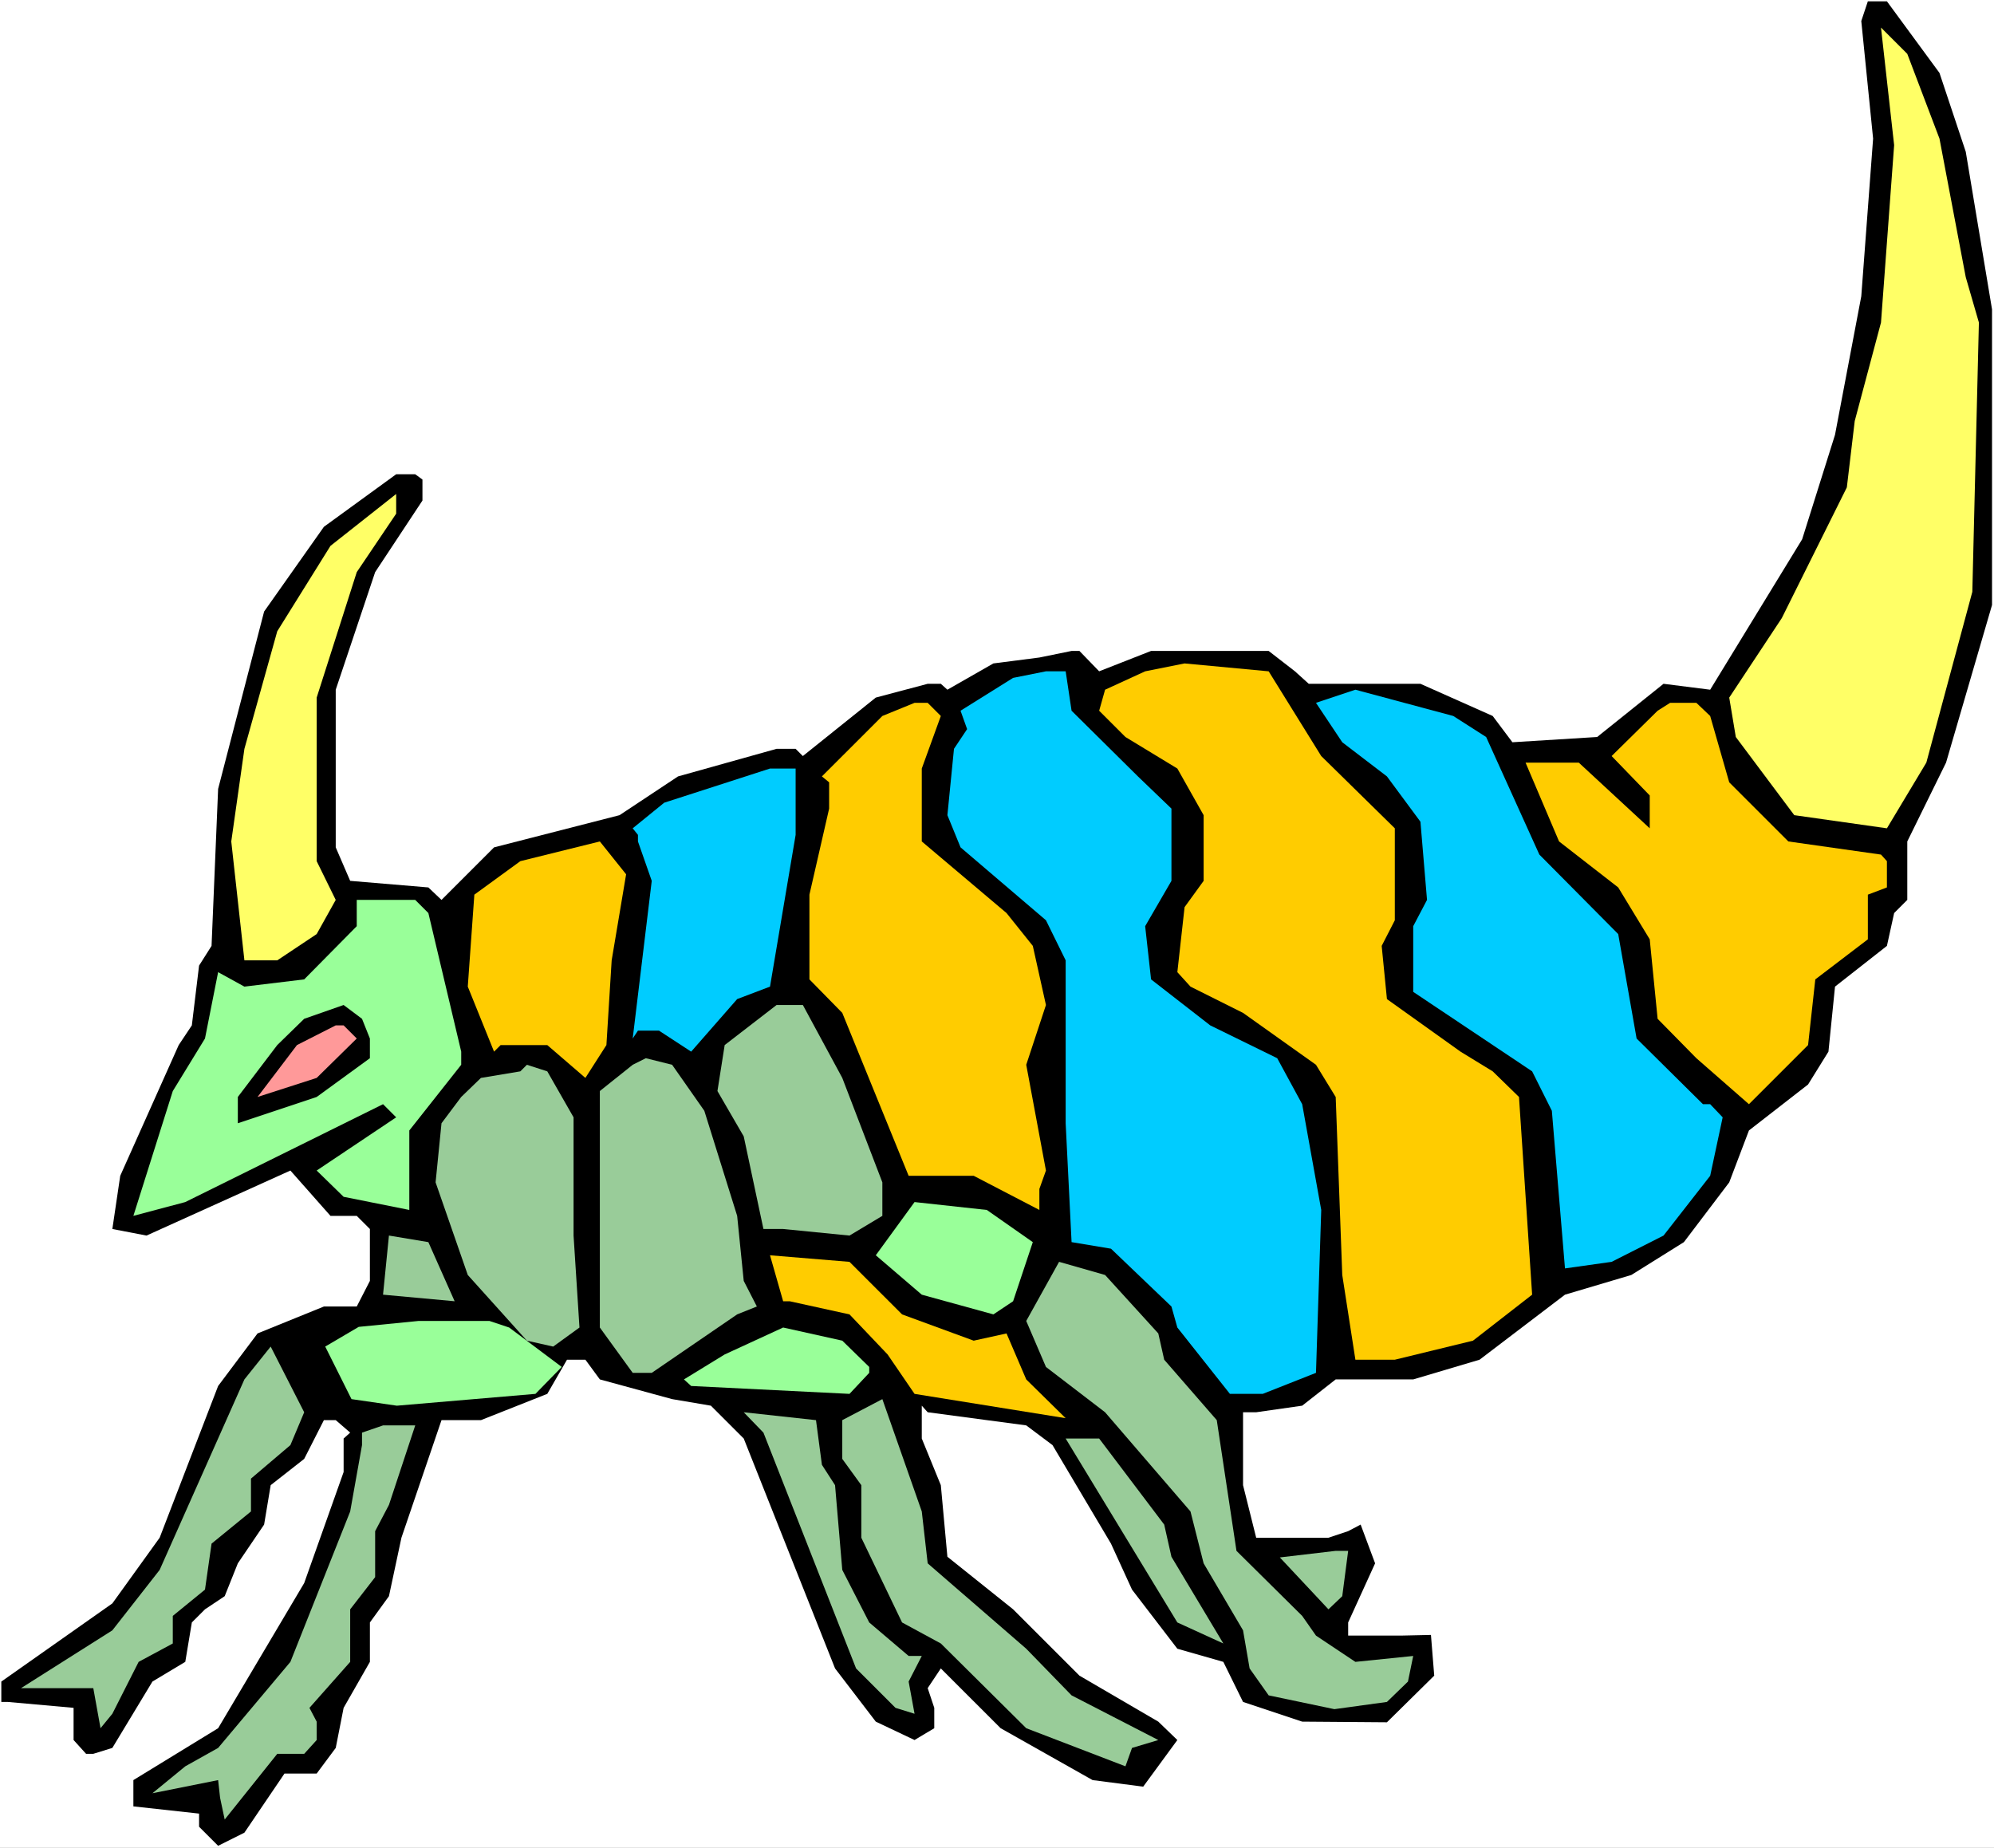
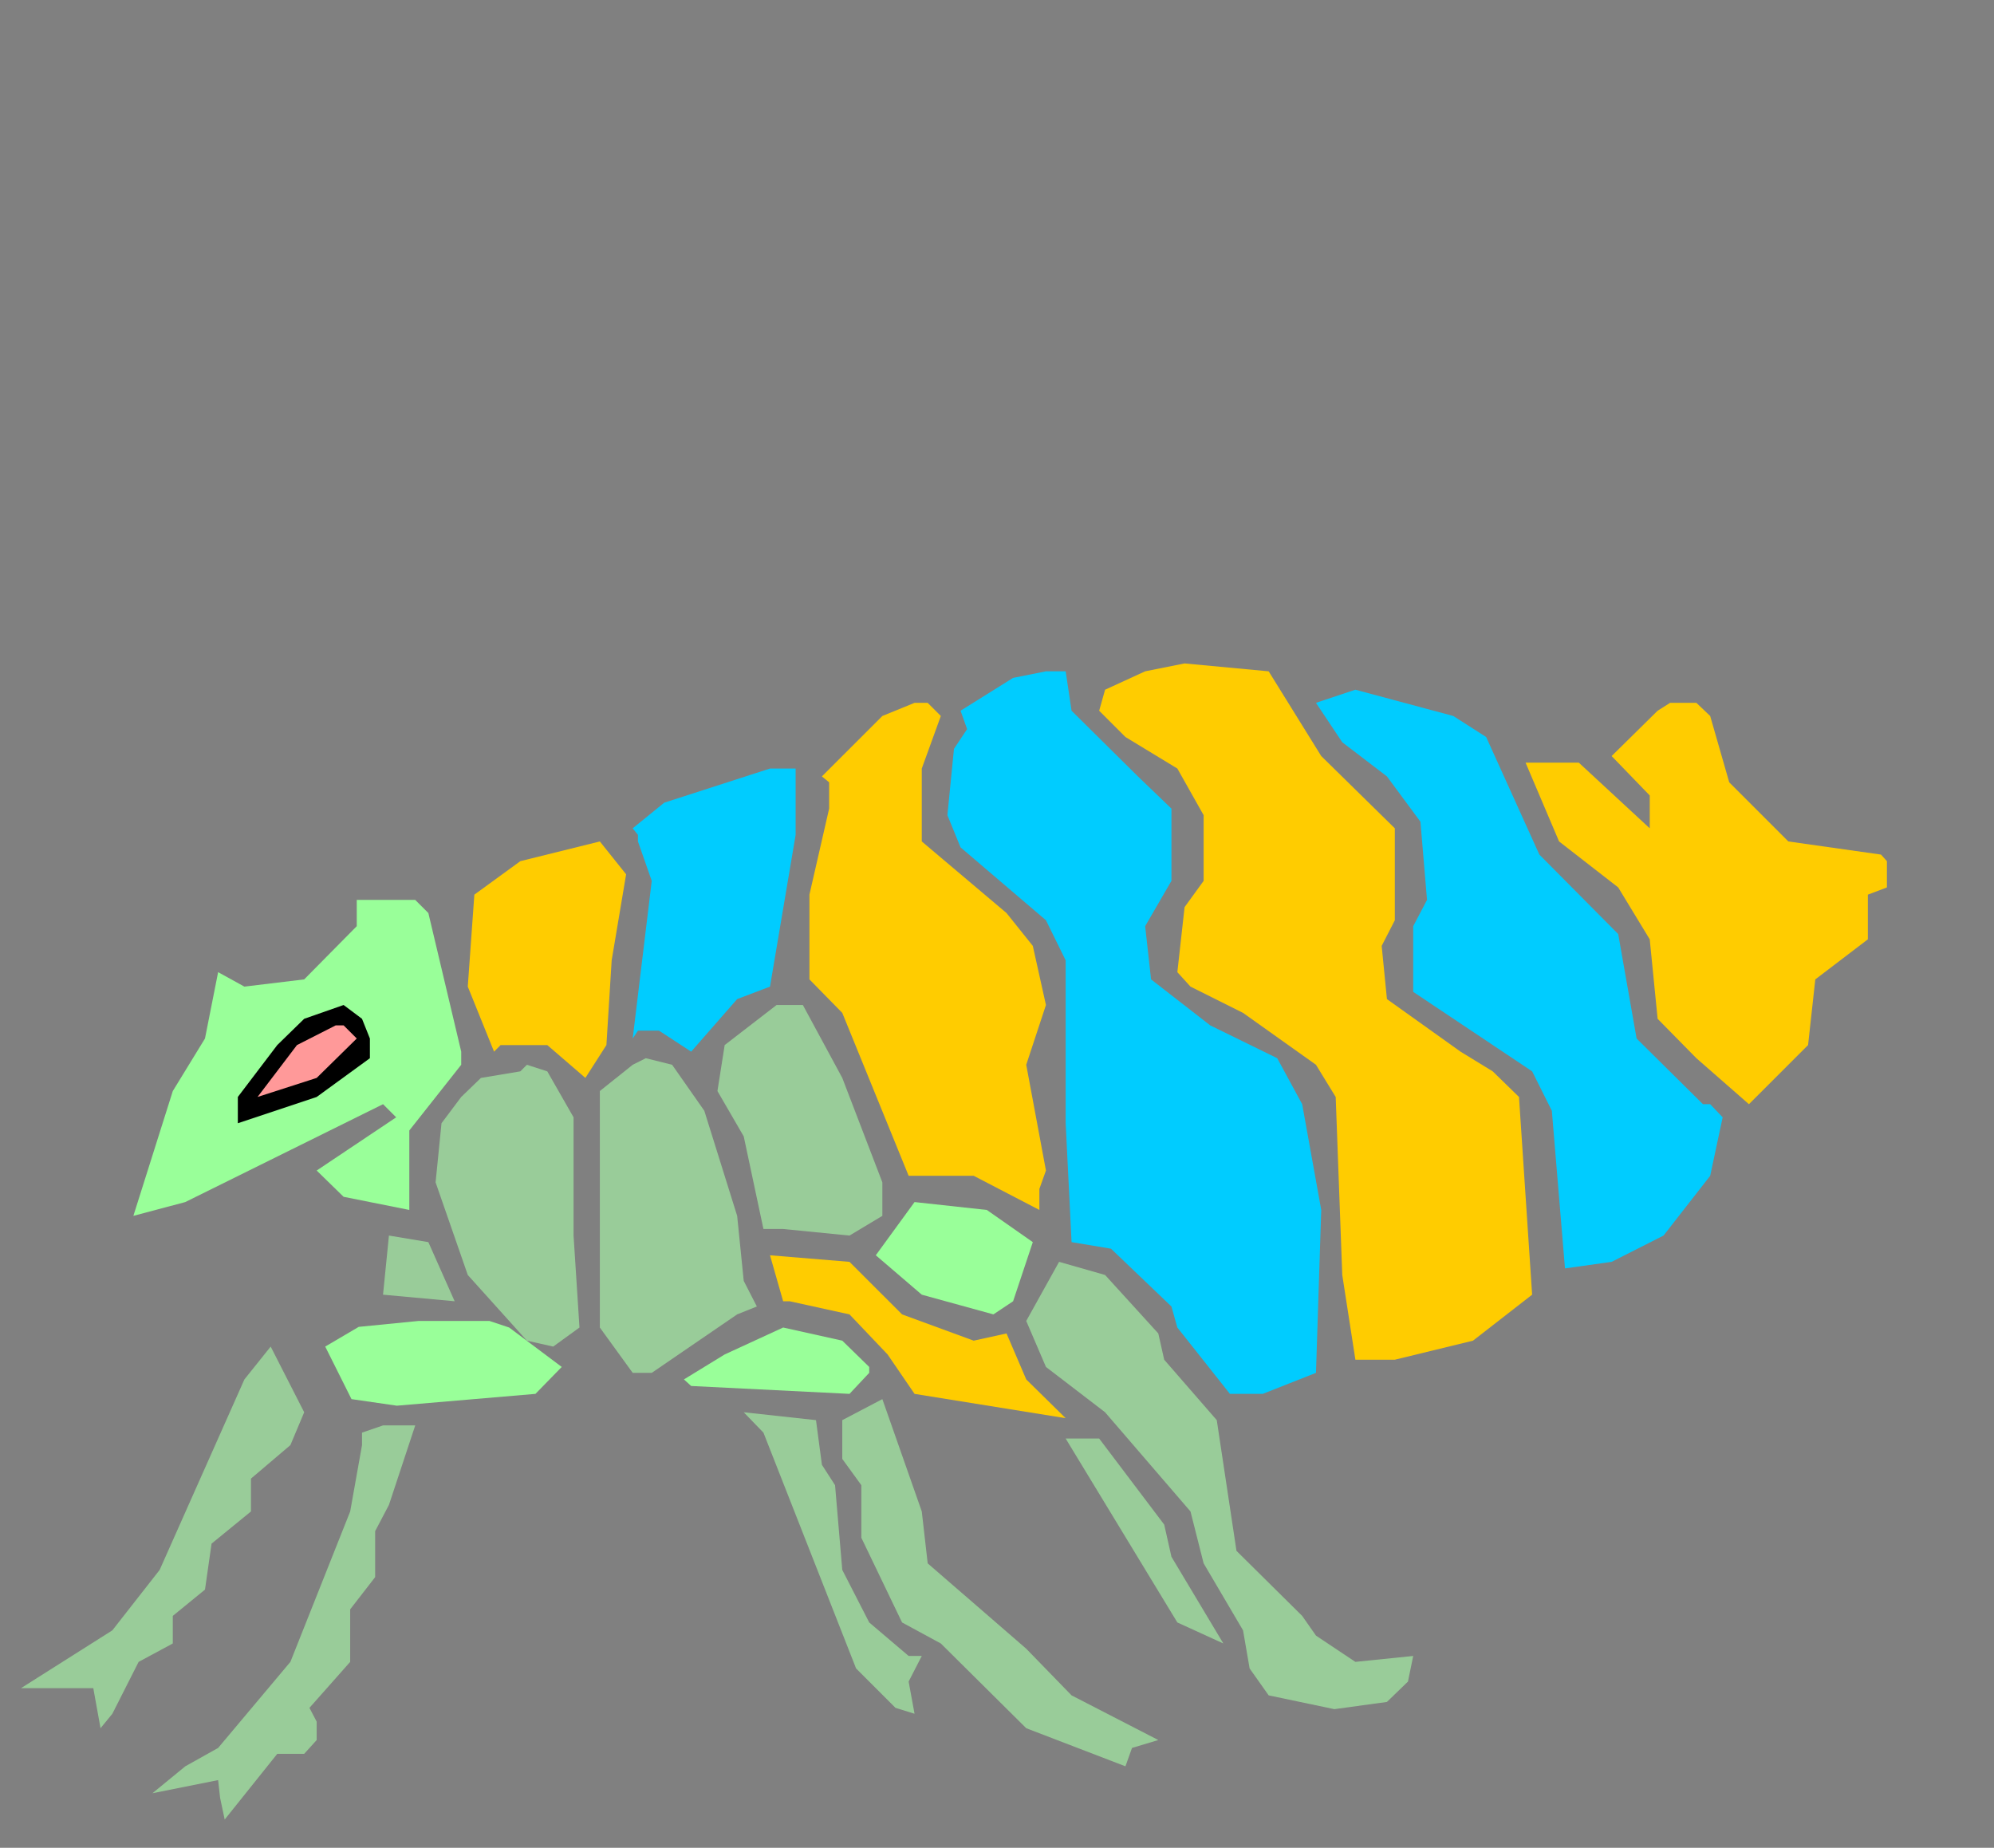
<svg xmlns="http://www.w3.org/2000/svg" xmlns:ns1="http://sodipodi.sourceforge.net/DTD/sodipodi-0.dtd" xmlns:ns2="http://www.inkscape.org/namespaces/inkscape" version="1.0" width="129.766mm" height="120.252mm" id="svg29" ns1:docname="Bug 037.wmf">
  <rect width="100%" height="100%" fill="#808080" stroke="none" />
  <ns1:namedview id="namedview29" pagecolor="#ffffff" bordercolor="#000000" borderopacity="0.25" ns2:showpageshadow="2" ns2:pageopacity="0.0" ns2:pagecheckerboard="0" ns2:deskcolor="#d1d1d1" ns2:document-units="mm" />
  <defs id="defs1">
    <pattern id="WMFhbasepattern" patternUnits="userSpaceOnUse" width="6" height="6" x="0" y="0" />
  </defs>
-   <path style="fill:#ffffff;fill-opacity:1;fill-rule:evenodd;stroke:none" d="M 0,454.495 H 490.455 V 0 H 0 Z" id="path1" />
-   <path style="fill:#000000;fill-opacity:1;fill-rule:evenodd;stroke:none" d="m 477.043,17.934 6.464,19.388 6.464,38.777 v 72.706 l -11.312,38.777 -9.534,19.388 v 14.38 l -3.232,3.231 -1.778,8.078 -12.766,10.017 -1.616,15.995 -5.01,8.078 -14.544,11.31 -4.848,12.764 -11.15,14.703 -12.928,8.078 -16.322,4.847 -21.008,15.995 -16.322,4.847 h -19.069 l -8.242,6.463 -11.312,1.616 h -3.232 v 17.934 l 3.232,12.926 h 17.776 l 4.848,-1.616 3.07,-1.616 3.555,9.533 -6.626,14.541 v 3.231 h 13.09 l 7.272,-0.162 0.808,10.017 -11.635,11.471 -20.846,-0.162 -14.544,-4.847 -4.848,-9.856 -11.312,-3.231 -11.15,-14.541 -5.171,-11.31 -14.382,-24.235 -6.464,-4.847 -24.24,-3.231 -1.454,-1.616 v 8.078 l 4.686,11.471 1.616,17.611 16.16,12.926 16.322,16.319 19.392,11.31 4.686,4.524 -8.403,11.471 -12.443,-1.616 -22.624,-12.764 -14.706,-14.703 -3.232,4.847 1.616,4.847 v 5.009 l -4.848,2.908 -9.534,-4.524 -10.019,-13.087 -22.462,-56.549 -8.08,-8.078 -9.534,-1.616 -17.776,-4.847 -3.555,-4.847 h -4.525 l -4.848,8.402 -16.322,6.463 h -9.696 l -9.858,28.921 -3.07,14.38 -4.686,6.463 v 9.694 l -6.464,11.31 -1.939,9.856 -4.686,6.301 h -7.918 l -9.858,14.541 -6.464,3.231 -4.686,-4.686 v -3.231 l -16.16,-1.777 v -6.463 l 20.846,-12.764 21.17,-35.707 9.696,-27.305 v -8.24 l 1.616,-1.454 -3.555,-3.07 H 79.669 l -4.848,9.533 -8.242,6.463 -1.616,9.694 -6.464,9.533 -3.232,8.078 -4.848,3.231 -3.232,3.231 -1.616,9.694 -8.08,4.847 -9.858,16.319 -4.686,1.454 h -1.778 l -3.07,-3.393 v -7.917 L 1.939,418.627 H 0.323 v -5.009 L 27.634,394.391 39.269,378.234 53.651,340.912 63.347,327.986 79.669,321.362 h 8.08 l 3.232,-6.301 v -12.764 l -3.232,-3.231 h -6.464 l -9.858,-11.148 -35.39,15.995 -8.403,-1.616 1.939,-13.087 14.382,-32.152 3.232,-4.847 1.778,-14.703 3.07,-4.847 1.616,-38.615 11.312,-43.624 14.706,-20.842 17.776,-12.926 h 4.686 l 1.778,1.293 v 5.17 l -11.635,17.611 -9.696,28.921 v 38.777 l 3.555,8.24 19.23,1.616 3.232,3.07 12.928,-12.926 30.866,-7.917 14.382,-9.533 24.24,-6.786 h 4.686 l 1.778,1.777 17.938,-14.38 12.766,-3.393 h 3.232 l 1.616,1.454 11.312,-6.463 11.312,-1.454 7.918,-1.616 h 1.939 l 4.848,5.009 12.766,-5.009 h 28.926 l 6.464,5.009 3.394,3.07 h 27.472 l 17.776,7.917 4.848,6.463 20.846,-1.293 16.322,-13.087 11.474,1.454 22.624,-36.999 8.08,-25.69 6.464,-34.091 2.909,-38.777 -2.909,-28.921 1.616,-4.847 h 4.686 z" id="path2" />
-   <path style="fill:#ffff66;fill-opacity:1;fill-rule:evenodd;stroke:none" d="m 477.043,34.091 6.464,34.091 3.232,11.148 -1.616,66.243 -11.312,42.008 -9.696,16.157 -22.786,-3.231 -14.382,-19.227 -1.616,-9.694 12.928,-19.55 15.998,-32.152 1.939,-16.319 6.464,-24.235 3.232,-43.624 -3.232,-28.921 6.464,6.463 z" id="path3" />
-   <path style="fill:#ffff66;fill-opacity:1;fill-rule:evenodd;stroke:none" d="m 87.749,140.727 -9.858,30.86 v 40.231 l 4.686,9.533 -4.686,8.402 -9.696,6.463 h -8.08 l -3.232,-29.244 3.232,-22.781 8.08,-28.921 13.09,-21.004 16.16,-12.764 v 4.847 z" id="path4" />
  <path style="fill:#ffcc00;fill-opacity:1;fill-rule:evenodd;stroke:none" d="m 324.977,185.967 18.099,17.773 v 22.62 l -3.232,6.301 1.293,13.087 18.099,12.926 7.918,4.847 6.464,6.301 3.232,48.632 -14.544,11.31 -19.23,4.686 h -9.696 l -3.232,-20.842 -1.616,-43.785 -4.848,-7.917 -17.938,-12.764 -12.928,-6.463 -3.232,-3.555 1.778,-15.995 4.686,-6.463 v -16.157 l -6.464,-11.471 -12.766,-7.755 -6.464,-6.463 1.454,-5.17 9.858,-4.524 9.696,-1.939 20.685,1.939 z" id="path5" />
  <path style="fill:#00ccff;fill-opacity:1;fill-rule:evenodd;stroke:none" d="m 263.569,174.818 16.322,16.157 8.242,7.917 v 17.773 l -6.464,11.148 1.454,13.087 14.544,11.31 16.483,8.078 6.141,11.31 4.686,26.013 -1.293,40.069 -13.09,5.17 h -8.08 l -12.928,-16.319 -1.454,-5.17 -14.867,-14.218 -9.696,-1.616 -1.454,-29.244 v -40.069 l -4.848,-9.856 -21.008,-17.934 -3.232,-7.917 1.616,-16.319 3.232,-4.847 -1.616,-4.524 12.928,-8.078 8.08,-1.616 h 4.848 z" id="path6" />
  <path style="fill:#00ccff;fill-opacity:1;fill-rule:evenodd;stroke:none" d="m 365.539,181.281 13.09,28.921 19.392,19.55 4.525,25.69 16.322,16.157 h 1.778 l 3.07,3.231 -3.07,14.38 -11.474,14.703 -12.766,6.463 -11.474,1.616 -3.232,-38.777 -4.848,-9.694 -29.25,-19.55 v -16.157 l 3.394,-6.463 -1.616,-19.227 -8.242,-11.148 -10.989,-8.402 -6.464,-9.694 9.696,-3.231 24.078,6.463 z" id="path7" />
  <path style="fill:#ffcc00;fill-opacity:1;fill-rule:evenodd;stroke:none" d="m 231.411,176.111 -4.686,12.926 v 17.934 l 20.846,17.611 6.464,8.078 3.232,14.541 -4.848,14.703 4.848,26.013 -1.616,4.524 v 5.17 l -16.16,-8.402 h -15.998 l -16.322,-40.069 -8.08,-8.24 v -20.842 l 4.848,-21.166 v -6.463 l -1.778,-1.454 14.867,-14.864 7.918,-3.231 h 3.232 z" id="path8" />
  <path style="fill:#ffcc00;fill-opacity:1;fill-rule:evenodd;stroke:none" d="m 420.644,176.111 4.686,16.319 14.544,14.541 22.786,3.231 1.454,1.616 v 6.463 l -4.686,1.777 v 10.987 l -12.928,9.856 -1.778,16.157 -14.544,14.541 -12.928,-11.31 -9.534,-9.694 -1.939,-19.55 -7.757,-12.764 -14.544,-11.31 -8.242,-19.388 h 13.09 l 17.453,16.157 v -8.078 l -9.373,-9.694 11.312,-11.148 3.07,-1.939 h 6.464 z" id="path9" />
  <path style="fill:#00ccff;fill-opacity:1;fill-rule:evenodd;stroke:none" d="m 195.697,205.355 -6.302,37.323 -8.08,3.07 -11.312,12.926 -7.918,-5.17 h -5.171 l -1.293,1.939 4.686,-38.777 -3.394,-9.694 v -1.616 l -1.293,-1.616 7.757,-6.301 26.018,-8.402 h 6.302 z" id="path10" />
  <path style="fill:#ffcc00;fill-opacity:1;fill-rule:evenodd;stroke:none" d="m 150.449,236.215 -1.293,20.842 -5.171,8.078 -9.373,-8.078 h -11.474 l -1.616,1.616 -6.464,-15.995 1.616,-22.62 11.312,-8.24 19.554,-4.847 6.464,8.078 z" id="path11" />
  <path style="fill:#99ff99;fill-opacity:1;fill-rule:evenodd;stroke:none" d="m 105.363,224.582 8.08,34.091 v 3.231 l -12.766,16.157 v 19.55 l -16.16,-3.231 -6.626,-6.463 19.554,-13.087 -3.232,-3.231 -48.642,24.074 -12.766,3.393 9.696,-30.698 7.918,-12.926 3.232,-16.319 6.464,3.555 14.706,-1.777 12.928,-13.087 v -6.463 h 14.382 z" id="path12" />
  <path style="fill:#000000;fill-opacity:1;fill-rule:evenodd;stroke:none" d="m 90.981,255.441 v 4.847 l -13.09,9.533 -19.392,6.463 v -6.463 l 9.696,-12.764 6.626,-6.463 9.696,-3.393 4.525,3.393 z" id="path13" />
  <path style="fill:#99cc99;fill-opacity:1;fill-rule:evenodd;stroke:none" d="m 207.171,265.136 9.858,25.69 v 8.24 l -8.08,4.847 -16.322,-1.616 h -4.848 l -4.848,-22.781 -6.464,-11.148 1.778,-11.31 12.766,-9.856 h 6.464 z" id="path14" />
  <path style="fill:#ff9999;fill-opacity:1;fill-rule:evenodd;stroke:none" d="m 87.749,255.441 -9.858,9.694 -14.544,4.686 9.696,-12.764 9.534,-4.847 h 1.939 z" id="path15" />
  <path style="fill:#99cc99;fill-opacity:1;fill-rule:evenodd;stroke:none" d="m 173.235,273.214 8.08,25.851 1.616,15.995 3.232,6.301 -4.848,1.939 -21.008,14.38 h -4.686 l -8.08,-11.148 v -58.165 l 8.08,-6.463 3.232,-1.616 6.464,1.616 z" id="path16" />
  <path style="fill:#99cc99;fill-opacity:1;fill-rule:evenodd;stroke:none" d="m 141.077,274.83 v 29.083 l 1.454,22.62 -6.464,4.686 -6.464,-1.454 -14.544,-16.157 -7.918,-22.781 1.454,-14.541 4.848,-6.463 4.848,-4.686 9.696,-1.616 1.616,-1.616 5.01,1.616 z" id="path17" />
  <path style="fill:#99ff99;fill-opacity:1;fill-rule:evenodd;stroke:none" d="m 254.035,305.528 -4.848,14.541 -4.848,3.231 -17.614,-4.847 -11.312,-9.694 9.534,-13.087 17.776,1.939 z" id="path18" />
  <path style="fill:#99cc99;fill-opacity:1;fill-rule:evenodd;stroke:none" d="m 111.827,320.069 -17.614,-1.616 1.454,-14.541 9.696,1.616 z" id="path19" />
  <path style="fill:#ffcc00;fill-opacity:1;fill-rule:evenodd;stroke:none" d="m 221.877,323.301 17.614,6.463 8.08,-1.777 4.848,11.31 9.696,9.533 -37.168,-5.978 -6.626,-9.694 -9.373,-9.856 -14.706,-3.231 h -1.616 l -3.232,-11.31 19.554,1.616 z" id="path20" />
  <path style="fill:#99cc99;fill-opacity:1;fill-rule:evenodd;stroke:none" d="m 284.9,327.986 1.454,6.463 12.928,14.864 4.848,32.152 16.16,15.995 3.394,4.847 9.696,6.463 14.221,-1.454 -1.293,6.301 -5.171,5.009 -12.928,1.777 -16.16,-3.393 -4.686,-6.624 -1.616,-9.371 -9.696,-16.48 -3.232,-12.764 -21.008,-24.397 -14.544,-11.148 -4.848,-11.31 8.08,-14.541 11.312,3.231 z" id="path21" />
  <path style="fill:#99ff99;fill-opacity:1;fill-rule:evenodd;stroke:none" d="m 138.168,336.226 -6.464,6.624 -34.098,2.908 -11.15,-1.616 -6.464,-12.926 8.242,-4.847 14.706,-1.454 h 17.453 l 4.848,1.616 z" id="path22" />
  <path style="fill:#99ff99;fill-opacity:1;fill-rule:evenodd;stroke:none" d="m 213.797,336.226 v 1.454 l -4.848,5.17 -38.946,-1.939 -1.778,-1.616 10.019,-6.14 14.382,-6.624 14.544,3.231 z" id="path23" />
  <path style="fill:#99cc99;fill-opacity:1;fill-rule:evenodd;stroke:none" d="m 71.427,355.453 -9.696,8.24 v 8.078 l -9.696,7.917 -1.616,11.31 -7.918,6.463 v 6.786 l -8.403,4.524 -6.464,12.764 -2.909,3.555 -1.778,-9.856 H 5.171 l 22.462,-14.218 11.635,-14.864 20.846,-46.855 6.464,-8.078 8.242,16.157 z" id="path24" />
  <path style="fill:#99cc99;fill-opacity:1;fill-rule:evenodd;stroke:none" d="m 228.179,384.535 24.24,21.004 11.15,11.471 21.331,10.987 -6.464,1.939 -1.616,4.524 -24.402,-9.371 -21.008,-20.842 -9.534,-5.17 -10.019,-20.842 v -12.926 l -4.686,-6.463 v -9.533 l 9.858,-5.17 9.696,27.628 z" id="path25" />
  <path style="fill:#99cc99;fill-opacity:1;fill-rule:evenodd;stroke:none" d="m 202.161,360.3 3.232,5.009 1.778,20.842 6.626,12.926 9.696,8.24 h 3.232 l -3.232,6.301 1.454,7.917 -4.686,-1.454 -9.696,-9.694 -22.786,-58.003 -4.848,-5.009 17.776,1.939 z" id="path26" />
  <path style="fill:#99cc99;fill-opacity:1;fill-rule:evenodd;stroke:none" d="m 95.667,370.156 -3.394,6.463 v 11.31 l -6.141,7.917 v 12.926 l -10.019,11.31 1.778,3.393 v 4.524 l -3.07,3.393 h -6.626 l -12.928,16.157 -1.131,-5.332 -0.485,-4.362 -16.16,3.231 8.08,-6.624 8.08,-4.524 17.776,-21.166 14.706,-36.999 2.909,-16.319 v -3.07 l 5.171,-1.777 h 7.918 z" id="path27" />
  <path style="fill:#99cc99;fill-opacity:1;fill-rule:evenodd;stroke:none" d="m 286.355,375.003 1.778,7.917 12.766,21.327 -11.312,-5.17 -27.472,-45.239 h 8.242 z" id="path28" />
-   <path style="fill:#99cc99;fill-opacity:1;fill-rule:evenodd;stroke:none" d="m 330.148,392.614 -3.394,3.231 -11.958,-12.764 13.736,-1.616 h 3.07 z" id="path29" />
</svg>